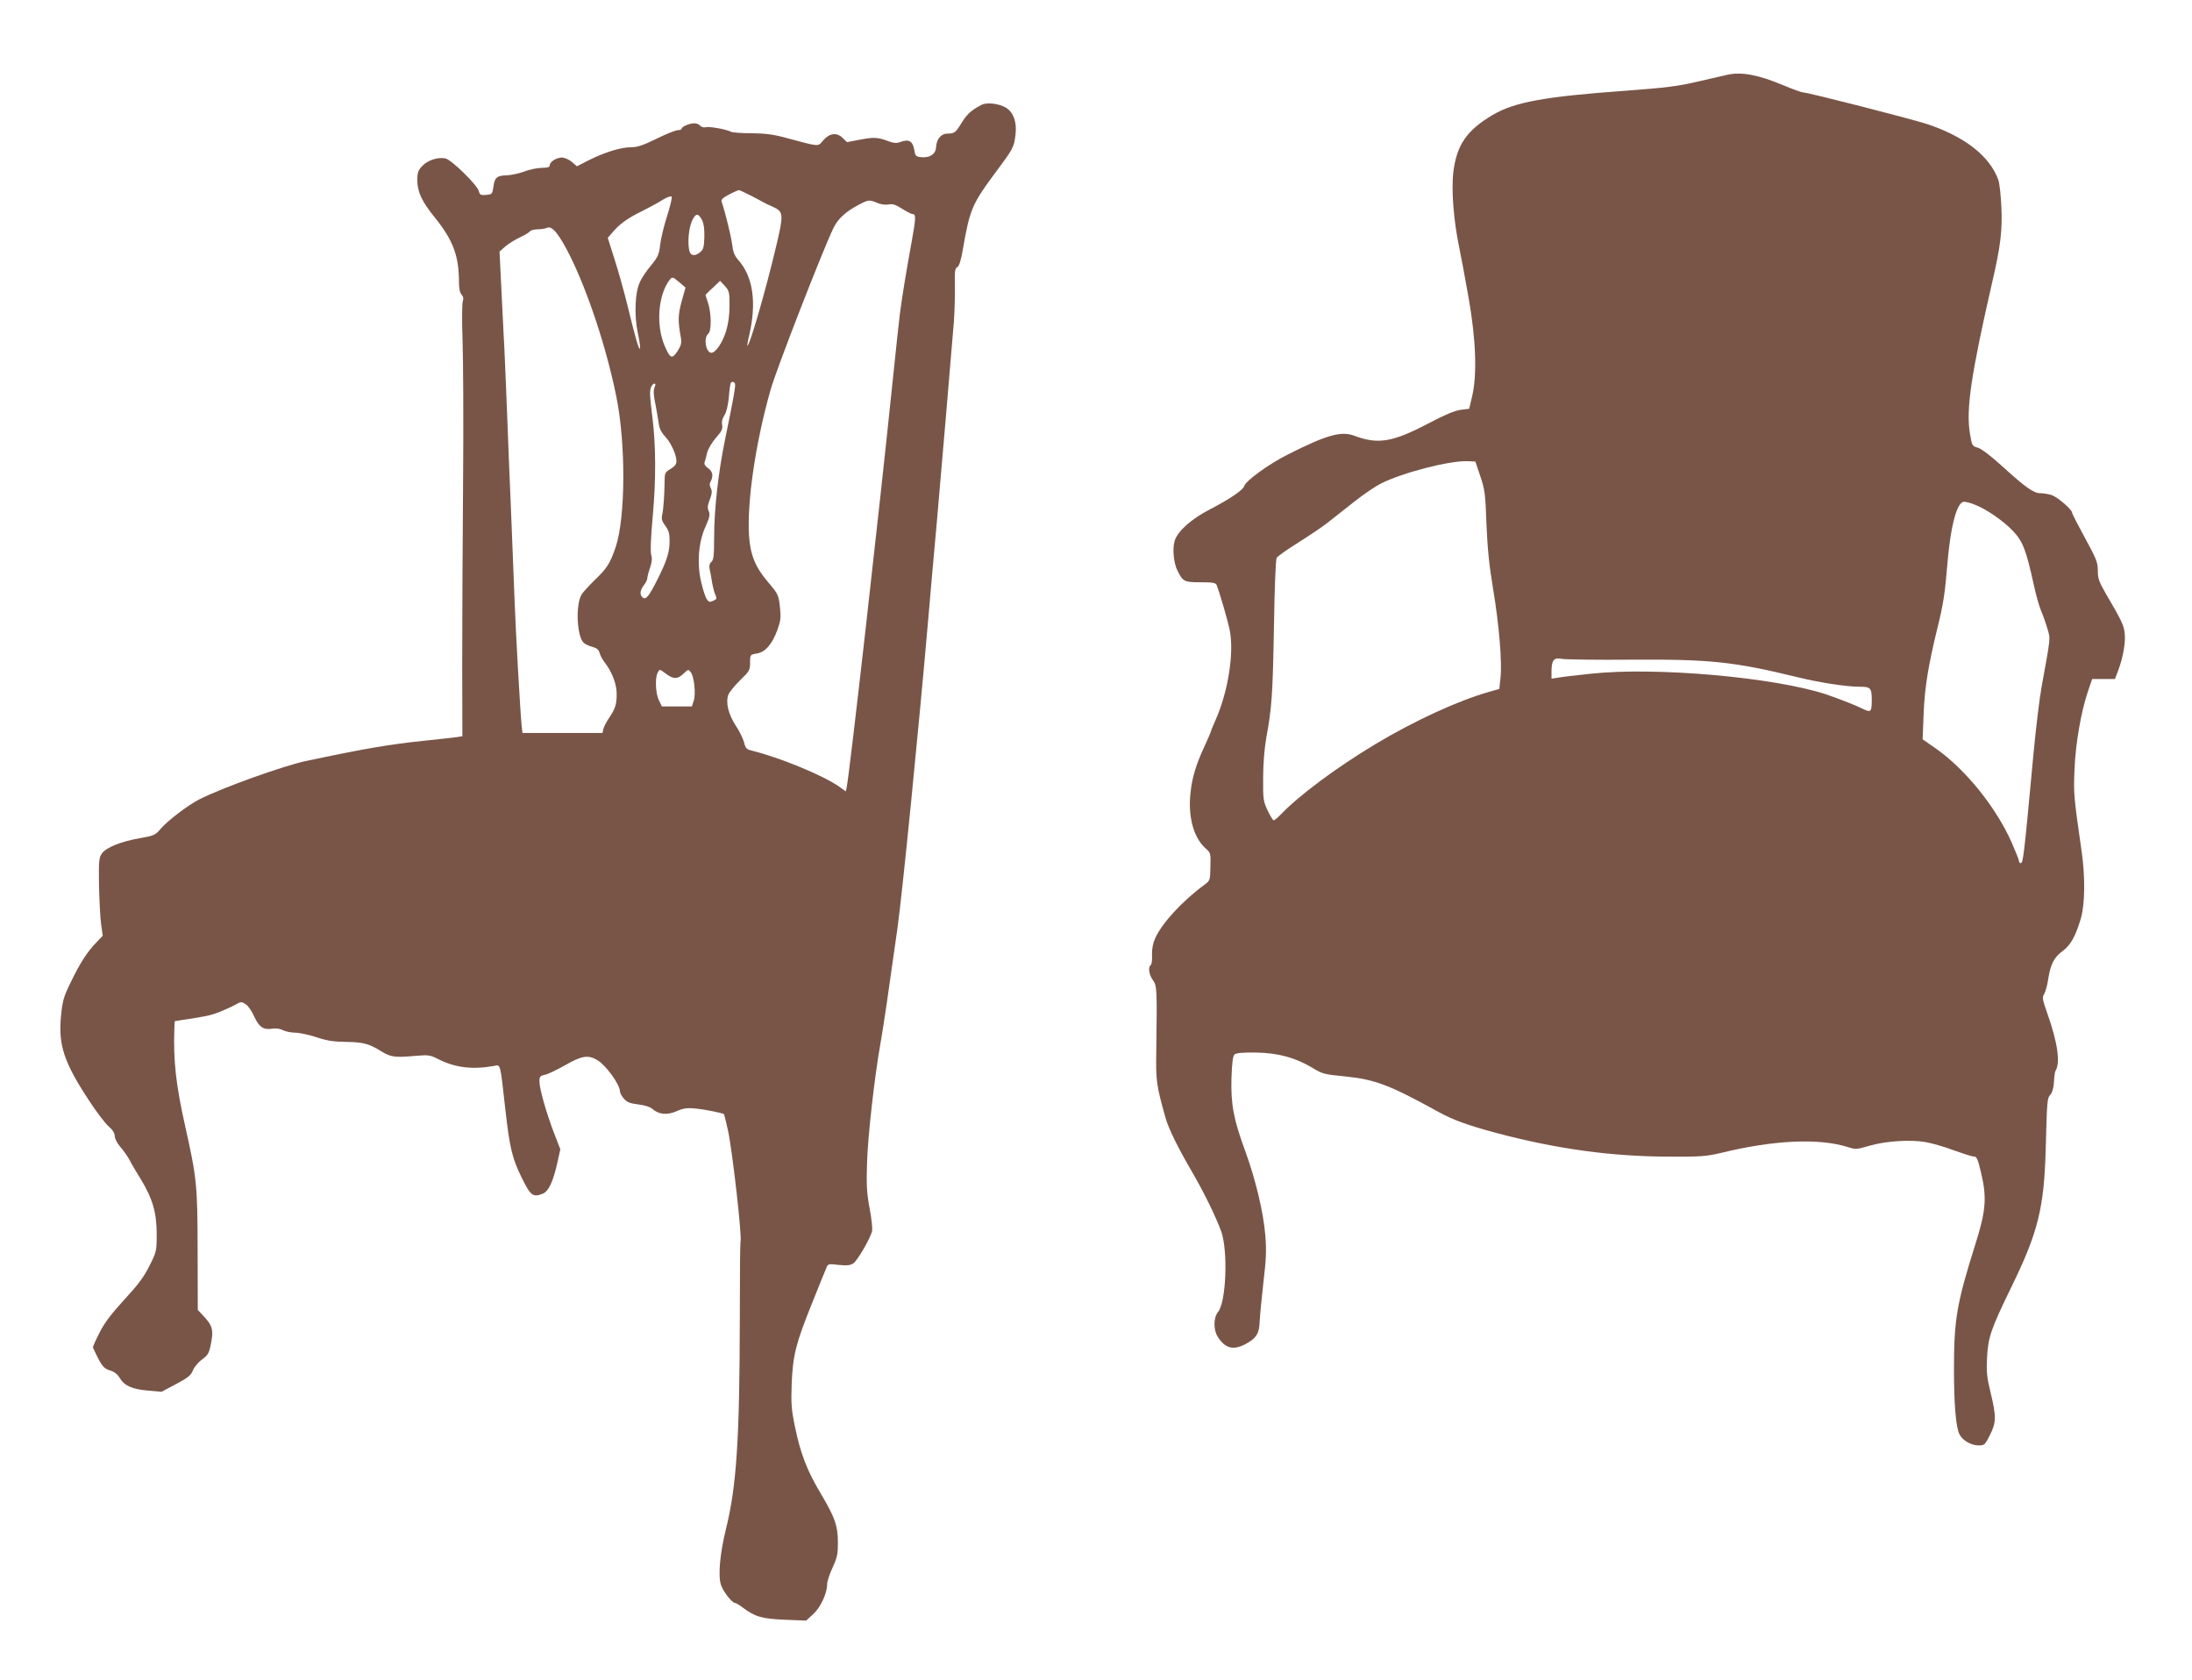
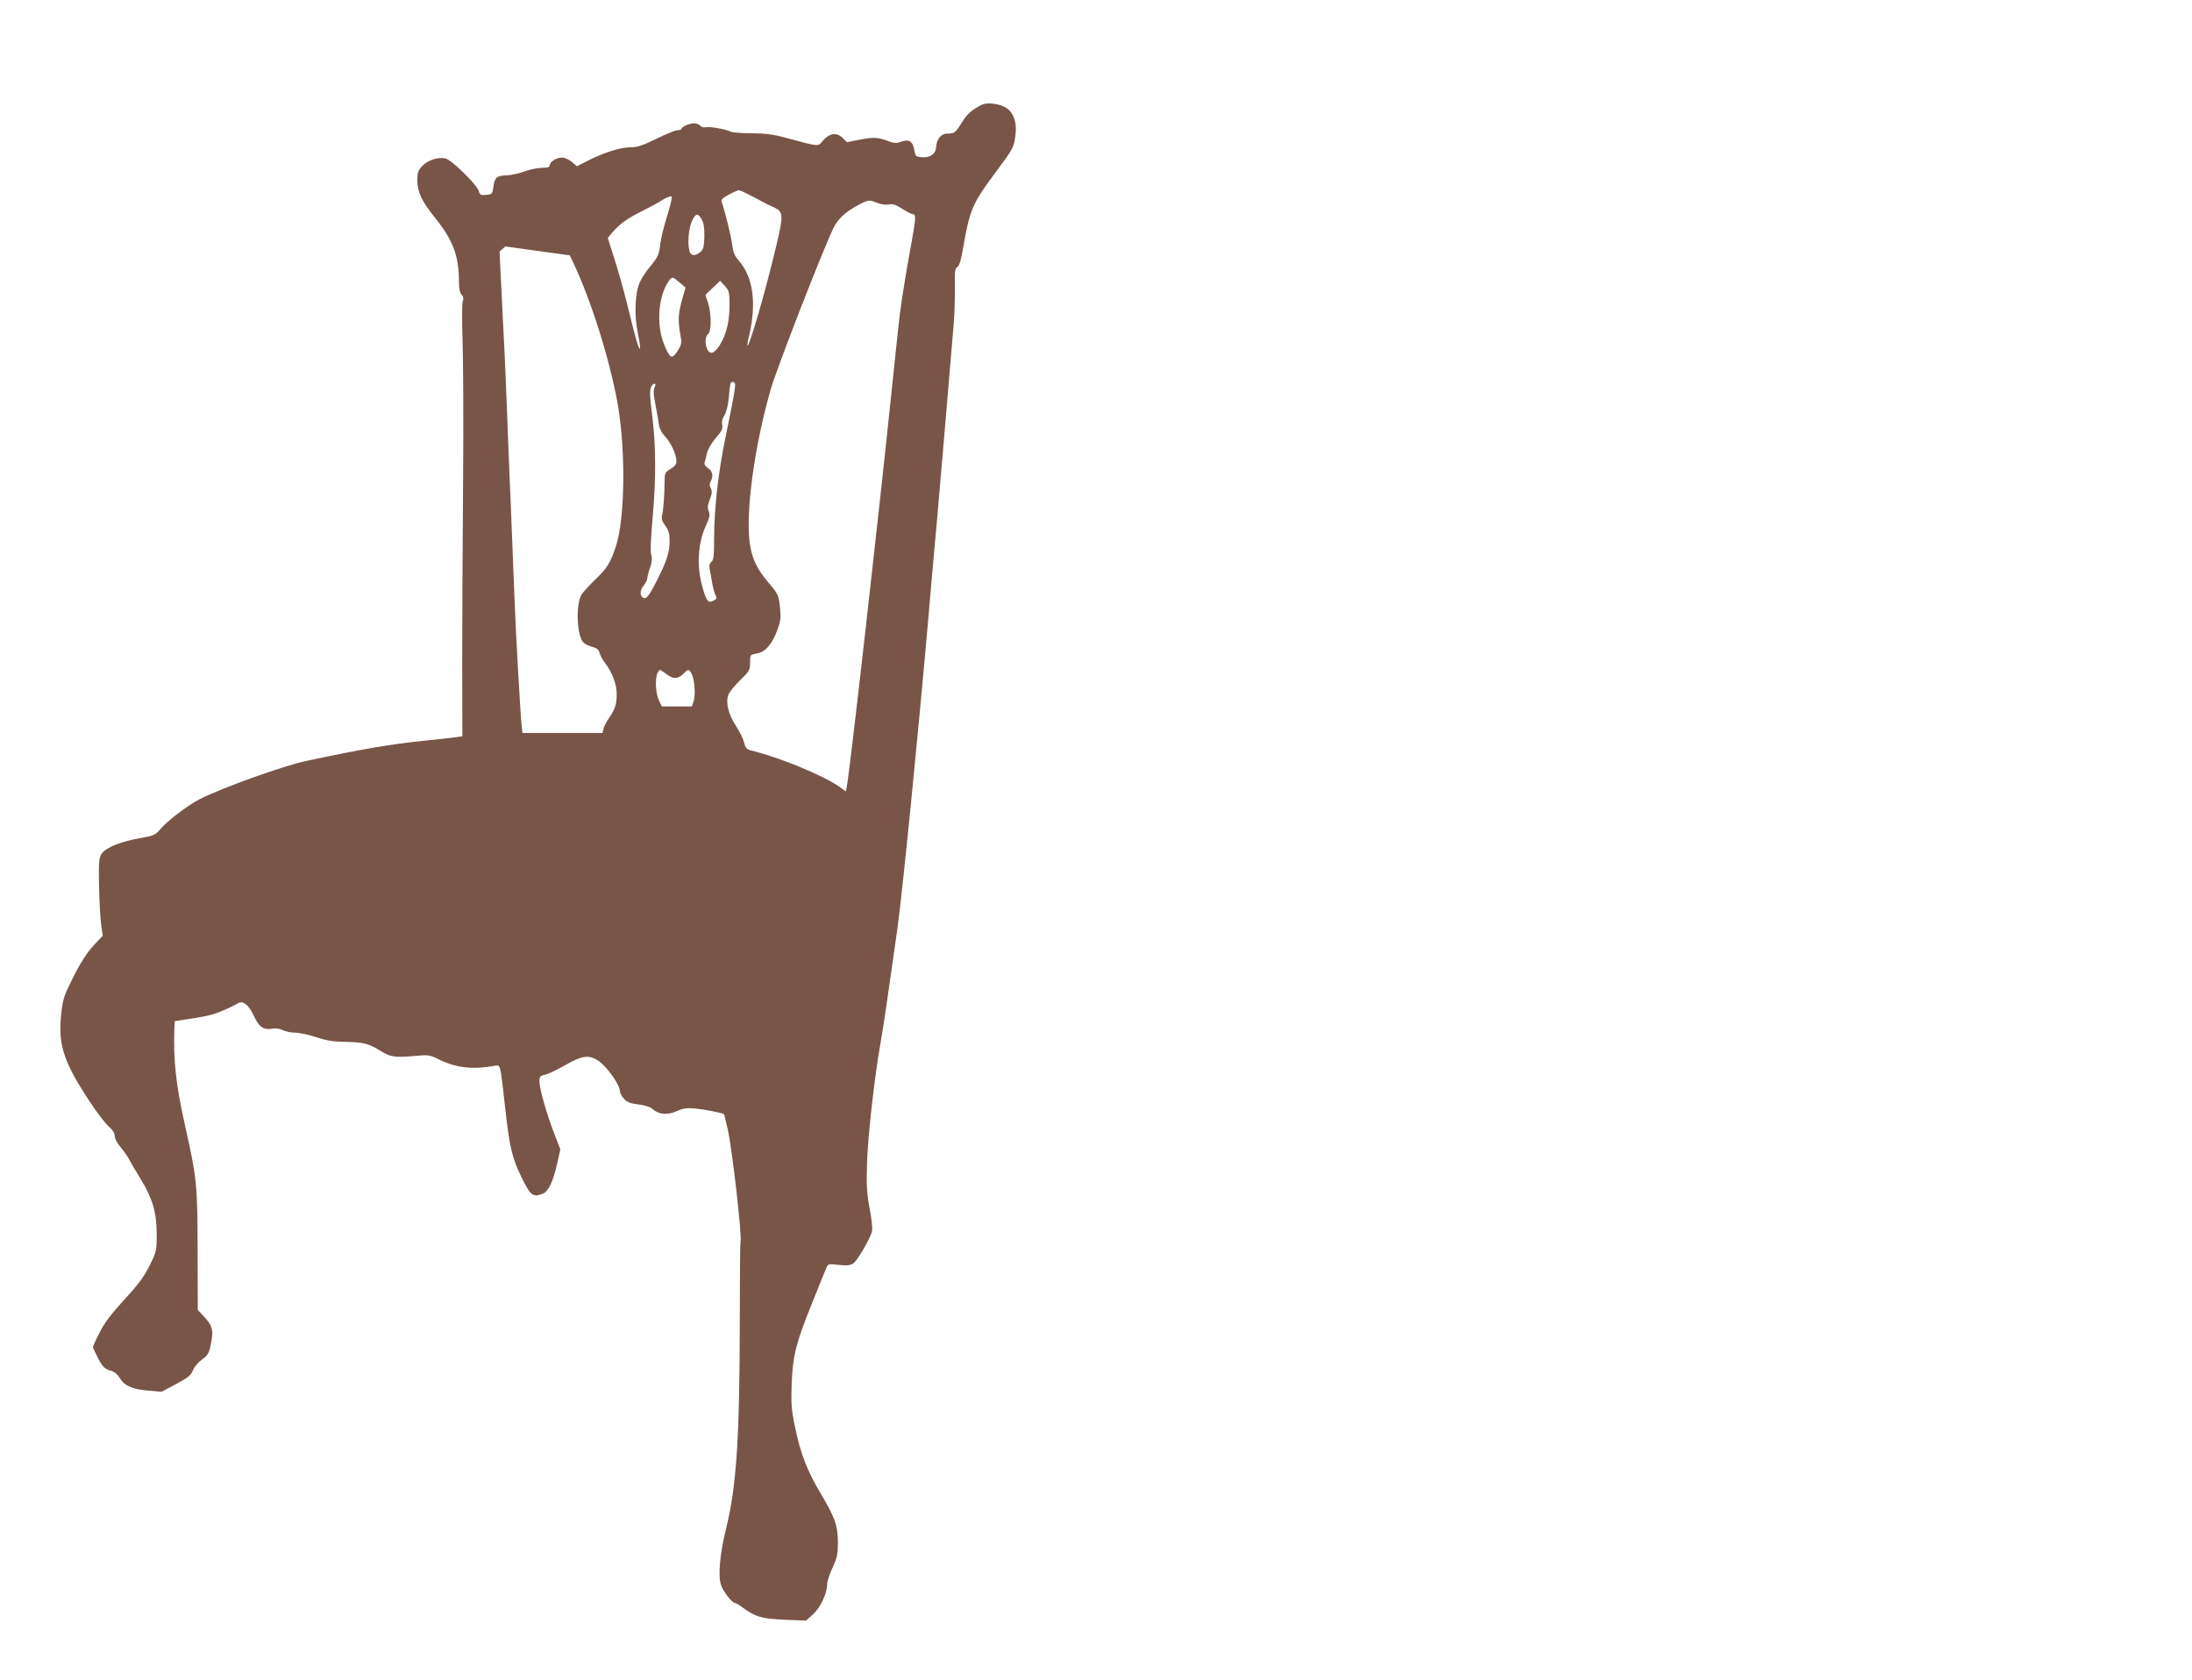
<svg xmlns="http://www.w3.org/2000/svg" version="1.0" width="1280pt" height="981pt" viewBox="0 0 1280 981" preserveAspectRatio="xMidYMid meet">
  <g transform="translate(0,981) scale(0.1,-0.1)" fill="#795548" stroke="none">
-     <path d="M10085 9373 c-11 -2 -85 -20 -165 -38 -123 -29 -189 -37 -430 -55 -471 -34 -647 -66 -775 -142 -150 -89 -208 -174 -228 -330 -13 -103 1 -284 33 -438 11 -52 36 -187 56 -300 43 -244 50 -450 20 -576 l-17 -71 -49 -6 c-34 -4 -93 -29 -194 -82 -204 -107 -290 -121 -426 -70 -79 30 -162 6 -394 -111 -110 -56 -241 -151 -251 -183 -7 -23 -85 -76 -203 -137 -106 -55 -184 -125 -202 -180 -15 -44 -7 -132 16 -177 32 -63 39 -67 134 -67 74 0 89 -3 95 -17 18 -47 65 -208 76 -263 26 -132 -9 -356 -81 -520 -17 -38 -30 -71 -30 -73 0 -3 -16 -41 -36 -84 -50 -107 -73 -184 -82 -271 -16 -140 18 -263 87 -325 31 -27 31 -29 29 -108 -1 -80 -2 -81 -37 -107 -128 -94 -248 -225 -286 -312 -13 -29 -19 -62 -18 -97 2 -28 -2 -55 -7 -58 -17 -11 -11 -56 12 -88 24 -34 25 -47 20 -417 -3 -171 1 -198 53 -384 18 -66 75 -181 160 -326 67 -116 134 -253 166 -340 41 -115 29 -416 -19 -472 -26 -31 -27 -102 -2 -142 42 -68 89 -82 158 -47 68 35 86 63 88 139 2 37 12 139 22 227 15 127 18 182 11 268 -11 138 -56 326 -118 497 -68 185 -84 271 -80 425 3 85 8 128 17 137 9 9 45 13 125 12 131 -2 232 -30 332 -90 55 -34 69 -38 185 -49 180 -18 264 -50 552 -209 84 -46 170 -77 333 -121 359 -95 674 -138 1015 -139 181 -1 216 2 300 22 307 75 568 87 737 35 50 -16 55 -15 127 6 95 28 240 38 331 22 38 -7 112 -28 164 -48 53 -19 105 -36 116 -36 18 0 24 -12 44 -98 34 -145 28 -221 -38 -427 -105 -335 -121 -429 -121 -717 0 -203 11 -334 31 -378 17 -37 68 -67 113 -67 34 0 37 3 66 60 37 74 38 108 4 248 -22 90 -25 122 -21 202 6 121 23 170 140 410 159 325 194 467 203 819 8 287 8 287 28 310 10 11 18 39 20 73 1 30 5 59 9 65 29 47 13 163 -47 333 -30 85 -32 97 -19 116 7 12 18 50 23 85 14 89 34 129 85 166 47 35 75 86 106 190 24 83 26 240 5 388 -47 328 -48 339 -42 482 6 153 38 336 79 458 l24 70 67 0 66 0 19 50 c29 77 44 164 38 218 -6 48 -18 73 -111 232 -39 68 -46 87 -46 133 0 48 -8 68 -75 191 -41 75 -75 141 -75 147 0 18 -84 91 -119 103 -19 6 -48 11 -66 11 -40 0 -86 33 -226 160 -64 58 -119 100 -140 106 -33 9 -34 12 -46 84 -23 142 7 343 131 885 48 206 59 298 53 434 -3 69 -11 142 -18 161 -51 139 -194 251 -414 325 -91 30 -697 185 -724 185 -10 0 -65 20 -122 44 -143 60 -242 78 -324 59z m-1441 -2343 c26 -78 30 -101 36 -280 6 -144 16 -243 39 -380 35 -210 53 -425 43 -519 l-7 -64 -60 -17 c-182 -52 -435 -168 -665 -306 -226 -136 -446 -299 -554 -413 -17 -17 -34 -31 -38 -31 -5 0 -21 26 -36 58 -25 53 -27 65 -26 192 0 81 8 173 18 230 33 178 38 256 45 645 4 240 10 397 16 408 6 9 62 49 125 88 63 40 140 91 170 115 30 24 100 79 155 122 55 44 127 93 160 109 127 64 400 134 505 130 l45 -2 29 -85z m2888 -167 c66 -25 169 -96 224 -155 56 -59 76 -112 119 -308 12 -58 32 -127 43 -155 12 -27 29 -76 38 -107 18 -62 20 -38 -35 -343 -11 -60 -32 -231 -46 -380 -58 -624 -61 -645 -76 -645 -5 0 -9 5 -9 11 0 7 -19 55 -42 107 -90 205 -268 427 -442 550 l-79 55 6 151 c6 152 27 281 81 501 34 138 43 199 56 354 19 239 57 381 99 381 11 0 40 -7 63 -17z m-2007 -905 c460 3 602 -12 970 -102 130 -32 287 -56 363 -56 66 0 72 -6 72 -82 0 -64 -6 -70 -50 -48 -39 20 -142 60 -215 85 -302 100 -997 162 -1375 121 -85 -9 -172 -19 -192 -23 l-38 -6 0 42 c0 66 14 83 58 74 20 -4 204 -7 407 -5z" />
-     <path d="M5730 9197 c-58 -31 -81 -51 -112 -100 -39 -63 -44 -67 -85 -67 -38 0 -64 -32 -67 -80 -2 -39 -35 -62 -83 -58 -35 3 -38 6 -44 42 -9 53 -32 66 -84 46 -18 -7 -36 -6 -63 4 -65 25 -89 26 -168 11 l-78 -15 -27 26 c-35 33 -77 26 -114 -18 -30 -35 -17 -36 -215 17 -72 20 -120 26 -200 27 -57 0 -111 4 -120 8 -28 15 -128 33 -149 27 -11 -3 -25 1 -32 9 -6 8 -22 14 -35 14 -28 0 -74 -20 -74 -32 0 -4 -10 -8 -22 -8 -12 0 -68 -22 -124 -50 -80 -39 -112 -50 -151 -50 -59 0 -151 -29 -246 -76 l-68 -35 -30 26 c-17 14 -43 25 -58 25 -32 0 -71 -25 -71 -46 0 -10 -13 -14 -47 -14 -27 -1 -73 -10 -103 -22 -30 -11 -76 -21 -102 -22 -57 -1 -70 -13 -77 -68 -6 -41 -8 -43 -42 -46 -32 -3 -37 0 -43 22 -9 36 -159 183 -195 191 -43 9 -103 -10 -135 -44 -24 -25 -29 -38 -29 -83 0 -69 26 -124 102 -218 106 -131 141 -224 141 -375 0 -38 5 -64 15 -75 11 -12 13 -24 7 -41 -4 -13 -5 -114 -1 -224 4 -110 6 -490 3 -845 -3 -355 -5 -830 -5 -1057 l1 -412 -32 -5 c-18 -3 -103 -12 -188 -21 -203 -21 -345 -45 -695 -119 -133 -29 -478 -152 -620 -223 -65 -33 -187 -125 -228 -174 -30 -35 -38 -39 -118 -53 -110 -19 -196 -53 -223 -88 -18 -26 -20 -41 -18 -184 2 -87 7 -189 12 -227 l10 -71 -38 -40 c-55 -57 -95 -120 -149 -232 -42 -85 -48 -108 -57 -199 -16 -169 18 -271 169 -499 40 -61 89 -125 109 -143 24 -20 36 -40 36 -57 0 -14 14 -41 31 -61 17 -19 41 -53 53 -74 11 -22 42 -75 69 -118 68 -112 92 -194 92 -319 0 -98 -1 -103 -42 -185 -33 -66 -66 -110 -148 -199 -78 -85 -116 -136 -145 -194 -22 -43 -39 -81 -37 -85 49 -106 60 -121 98 -133 26 -7 45 -22 58 -44 27 -46 73 -66 165 -74 l79 -7 85 45 c71 38 87 51 99 81 8 20 32 48 53 63 31 22 40 35 49 78 20 93 14 118 -43 178 l-31 33 -1 352 c-1 378 -4 415 -74 727 -53 238 -68 376 -62 561 l2 46 43 7 c137 20 167 27 217 46 30 12 72 31 92 42 35 20 38 20 63 4 14 -9 36 -41 49 -71 28 -61 54 -80 104 -72 21 4 45 1 63 -8 15 -8 48 -15 72 -15 25 0 80 -12 123 -26 62 -21 100 -27 179 -28 99 -2 129 -10 205 -57 53 -32 76 -35 202 -24 69 6 81 4 126 -19 101 -51 201 -63 328 -40 38 7 34 20 64 -246 26 -233 40 -292 98 -410 51 -103 65 -113 122 -90 34 14 60 71 85 182 l17 77 -36 93 c-46 120 -86 261 -86 303 0 28 4 33 31 39 18 3 71 29 119 56 98 56 135 62 189 29 51 -31 130 -141 131 -181 0 -9 10 -29 23 -43 18 -21 35 -28 84 -34 36 -4 70 -15 81 -25 38 -34 86 -39 142 -15 41 18 62 21 113 16 49 -5 149 -24 165 -33 1 0 11 -43 23 -95 26 -119 84 -632 73 -650 -2 -4 -4 -206 -4 -450 -1 -701 -19 -977 -80 -1224 -36 -145 -48 -276 -30 -329 12 -39 65 -106 82 -106 5 0 24 -11 41 -24 76 -57 114 -68 247 -74 l127 -5 41 37 c43 39 82 122 82 175 0 16 14 60 32 98 27 59 31 78 31 148 -1 98 -17 143 -101 285 -79 132 -118 234 -149 385 -22 105 -24 137 -20 255 7 167 24 235 118 468 39 97 76 190 83 205 11 28 12 28 73 21 48 -5 68 -3 86 9 23 15 95 138 109 186 4 13 -2 73 -14 135 -17 92 -19 137 -15 266 5 161 44 504 78 695 18 101 47 299 99 670 30 214 124 1162 180 1805 11 129 33 384 50 565 27 310 81 940 100 1175 4 58 7 151 6 208 -2 87 0 105 14 112 11 6 22 40 34 112 39 225 54 259 187 438 106 142 110 149 119 224 9 72 -12 131 -57 158 -41 24 -113 32 -143 15z m-1356 -524 c28 -14 62 -32 76 -40 14 -8 44 -23 68 -33 57 -26 58 -45 15 -225 -61 -259 -158 -594 -169 -583 -1 2 3 29 11 60 44 192 23 342 -64 440 -22 25 -31 48 -36 93 -7 50 -38 178 -61 247 -5 12 7 23 43 42 26 14 52 25 57 26 4 0 31 -12 60 -27z m-478 -123 c-19 -58 -37 -134 -41 -169 -6 -56 -13 -71 -51 -118 -71 -87 -87 -126 -92 -227 -3 -62 1 -114 13 -173 10 -46 15 -86 12 -89 -7 -7 -28 68 -73 253 -20 82 -54 203 -76 271 l-39 123 24 28 c42 51 90 86 172 126 44 22 100 52 124 68 25 15 48 24 53 19 4 -4 -8 -55 -26 -112z m1227 75 c21 -9 48 -12 66 -9 24 5 41 -1 79 -25 27 -17 54 -31 60 -31 22 0 21 -21 -7 -176 -26 -141 -52 -298 -66 -404 -3 -19 -23 -208 -45 -420 -75 -729 -250 -2277 -266 -2348 l-5 -23 -42 30 c-97 66 -342 167 -507 208 -30 7 -37 14 -45 48 -6 22 -27 66 -48 97 -45 69 -61 139 -43 183 7 16 38 54 69 84 53 51 57 58 57 102 0 46 0 46 39 53 50 8 90 54 121 139 18 50 21 71 15 126 -8 78 -11 82 -70 152 -74 87 -103 157 -111 269 -13 199 38 545 126 855 34 119 295 791 366 942 27 55 69 95 148 137 57 30 62 31 109 11z m-1023 -101 c10 -19 14 -53 13 -99 -2 -58 -6 -73 -24 -87 -29 -25 -55 -23 -63 5 -12 46 -5 132 14 175 22 49 37 50 60 6z m-773 -205 c105 -210 215 -541 272 -825 56 -275 54 -707 -4 -879 -31 -91 -50 -123 -115 -185 -37 -36 -74 -76 -83 -90 -37 -59 -29 -247 12 -284 9 -8 31 -18 50 -23 25 -7 37 -16 42 -35 4 -15 18 -42 33 -60 42 -56 68 -126 67 -183 0 -59 -9 -85 -45 -138 -14 -21 -29 -49 -32 -62 l-6 -25 -233 0 -234 0 -5 43 c-7 65 -35 554 -41 727 -3 85 -12 313 -20 505 -8 193 -20 472 -25 620 -6 149 -14 351 -20 450 -5 99 -12 244 -16 323 l-7 143 34 30 c19 16 57 40 85 53 28 13 55 29 58 35 4 6 24 11 44 12 20 0 46 4 57 9 29 13 69 -36 132 -161z m642 -159 l34 -29 -23 -82 c-21 -80 -22 -112 -4 -212 5 -31 1 -45 -20 -78 -32 -48 -43 -43 -75 32 -52 121 -38 300 31 387 14 17 18 15 57 -18z m291 -134 c0 -56 -7 -106 -20 -149 -21 -68 -61 -127 -86 -127 -32 0 -47 87 -19 110 10 9 15 32 15 75 0 34 -7 82 -15 105 -8 23 -15 44 -15 47 0 2 19 22 43 43 l42 40 28 -30 c25 -28 27 -37 27 -114z m32 -457 c4 -13 -8 -83 -56 -315 -42 -204 -66 -417 -66 -587 0 -102 -3 -127 -16 -138 -11 -9 -14 -22 -10 -43 4 -17 11 -54 15 -82 5 -28 14 -60 20 -71 8 -17 6 -22 -14 -31 -21 -10 -27 -8 -39 11 -7 12 -22 55 -31 96 -26 108 -17 234 24 324 25 56 28 72 20 91 -9 19 -8 34 6 69 13 35 14 49 6 66 -8 15 -9 27 -1 40 17 32 11 60 -15 77 -15 10 -24 23 -21 33 3 9 10 34 15 57 6 23 29 62 52 88 34 38 40 52 36 75 -4 18 1 37 13 56 12 18 21 57 26 104 3 42 8 79 11 84 6 11 21 9 25 -4z m-468 -16 c-10 -23 -9 -45 6 -118 6 -33 14 -78 17 -100 3 -26 16 -52 38 -75 34 -37 65 -105 65 -144 0 -17 -11 -30 -34 -44 -32 -19 -35 -25 -35 -69 -1 -86 -7 -167 -14 -198 -6 -24 -2 -38 18 -65 20 -27 25 -46 25 -89 0 -65 -15 -113 -71 -225 -50 -99 -67 -120 -86 -105 -19 16 -16 42 7 72 11 14 20 32 20 41 0 8 7 36 16 61 11 32 13 55 7 73 -6 17 -3 102 9 232 19 210 18 410 -2 570 -16 128 -17 154 -9 178 5 12 14 22 20 22 7 0 8 -7 3 -17z m66 -1678 c43 -32 67 -32 102 2 27 26 28 26 42 7 20 -27 30 -126 17 -166 l-11 -33 -87 0 -88 0 -17 35 c-20 39 -24 130 -8 161 13 23 9 24 50 -6z" />
+     <path d="M5730 9197 c-58 -31 -81 -51 -112 -100 -39 -63 -44 -67 -85 -67 -38 0 -64 -32 -67 -80 -2 -39 -35 -62 -83 -58 -35 3 -38 6 -44 42 -9 53 -32 66 -84 46 -18 -7 -36 -6 -63 4 -65 25 -89 26 -168 11 l-78 -15 -27 26 c-35 33 -77 26 -114 -18 -30 -35 -17 -36 -215 17 -72 20 -120 26 -200 27 -57 0 -111 4 -120 8 -28 15 -128 33 -149 27 -11 -3 -25 1 -32 9 -6 8 -22 14 -35 14 -28 0 -74 -20 -74 -32 0 -4 -10 -8 -22 -8 -12 0 -68 -22 -124 -50 -80 -39 -112 -50 -151 -50 -59 0 -151 -29 -246 -76 l-68 -35 -30 26 c-17 14 -43 25 -58 25 -32 0 -71 -25 -71 -46 0 -10 -13 -14 -47 -14 -27 -1 -73 -10 -103 -22 -30 -11 -76 -21 -102 -22 -57 -1 -70 -13 -77 -68 -6 -41 -8 -43 -42 -46 -32 -3 -37 0 -43 22 -9 36 -159 183 -195 191 -43 9 -103 -10 -135 -44 -24 -25 -29 -38 -29 -83 0 -69 26 -124 102 -218 106 -131 141 -224 141 -375 0 -38 5 -64 15 -75 11 -12 13 -24 7 -41 -4 -13 -5 -114 -1 -224 4 -110 6 -490 3 -845 -3 -355 -5 -830 -5 -1057 l1 -412 -32 -5 c-18 -3 -103 -12 -188 -21 -203 -21 -345 -45 -695 -119 -133 -29 -478 -152 -620 -223 -65 -33 -187 -125 -228 -174 -30 -35 -38 -39 -118 -53 -110 -19 -196 -53 -223 -88 -18 -26 -20 -41 -18 -184 2 -87 7 -189 12 -227 l10 -71 -38 -40 c-55 -57 -95 -120 -149 -232 -42 -85 -48 -108 -57 -199 -16 -169 18 -271 169 -499 40 -61 89 -125 109 -143 24 -20 36 -40 36 -57 0 -14 14 -41 31 -61 17 -19 41 -53 53 -74 11 -22 42 -75 69 -118 68 -112 92 -194 92 -319 0 -98 -1 -103 -42 -185 -33 -66 -66 -110 -148 -199 -78 -85 -116 -136 -145 -194 -22 -43 -39 -81 -37 -85 49 -106 60 -121 98 -133 26 -7 45 -22 58 -44 27 -46 73 -66 165 -74 l79 -7 85 45 c71 38 87 51 99 81 8 20 32 48 53 63 31 22 40 35 49 78 20 93 14 118 -43 178 l-31 33 -1 352 c-1 378 -4 415 -74 727 -53 238 -68 376 -62 561 l2 46 43 7 c137 20 167 27 217 46 30 12 72 31 92 42 35 20 38 20 63 4 14 -9 36 -41 49 -71 28 -61 54 -80 104 -72 21 4 45 1 63 -8 15 -8 48 -15 72 -15 25 0 80 -12 123 -26 62 -21 100 -27 179 -28 99 -2 129 -10 205 -57 53 -32 76 -35 202 -24 69 6 81 4 126 -19 101 -51 201 -63 328 -40 38 7 34 20 64 -246 26 -233 40 -292 98 -410 51 -103 65 -113 122 -90 34 14 60 71 85 182 l17 77 -36 93 c-46 120 -86 261 -86 303 0 28 4 33 31 39 18 3 71 29 119 56 98 56 135 62 189 29 51 -31 130 -141 131 -181 0 -9 10 -29 23 -43 18 -21 35 -28 84 -34 36 -4 70 -15 81 -25 38 -34 86 -39 142 -15 41 18 62 21 113 16 49 -5 149 -24 165 -33 1 0 11 -43 23 -95 26 -119 84 -632 73 -650 -2 -4 -4 -206 -4 -450 -1 -701 -19 -977 -80 -1224 -36 -145 -48 -276 -30 -329 12 -39 65 -106 82 -106 5 0 24 -11 41 -24 76 -57 114 -68 247 -74 l127 -5 41 37 c43 39 82 122 82 175 0 16 14 60 32 98 27 59 31 78 31 148 -1 98 -17 143 -101 285 -79 132 -118 234 -149 385 -22 105 -24 137 -20 255 7 167 24 235 118 468 39 97 76 190 83 205 11 28 12 28 73 21 48 -5 68 -3 86 9 23 15 95 138 109 186 4 13 -2 73 -14 135 -17 92 -19 137 -15 266 5 161 44 504 78 695 18 101 47 299 99 670 30 214 124 1162 180 1805 11 129 33 384 50 565 27 310 81 940 100 1175 4 58 7 151 6 208 -2 87 0 105 14 112 11 6 22 40 34 112 39 225 54 259 187 438 106 142 110 149 119 224 9 72 -12 131 -57 158 -41 24 -113 32 -143 15z m-1356 -524 c28 -14 62 -32 76 -40 14 -8 44 -23 68 -33 57 -26 58 -45 15 -225 -61 -259 -158 -594 -169 -583 -1 2 3 29 11 60 44 192 23 342 -64 440 -22 25 -31 48 -36 93 -7 50 -38 178 -61 247 -5 12 7 23 43 42 26 14 52 25 57 26 4 0 31 -12 60 -27z m-478 -123 c-19 -58 -37 -134 -41 -169 -6 -56 -13 -71 -51 -118 -71 -87 -87 -126 -92 -227 -3 -62 1 -114 13 -173 10 -46 15 -86 12 -89 -7 -7 -28 68 -73 253 -20 82 -54 203 -76 271 l-39 123 24 28 c42 51 90 86 172 126 44 22 100 52 124 68 25 15 48 24 53 19 4 -4 -8 -55 -26 -112z m1227 75 c21 -9 48 -12 66 -9 24 5 41 -1 79 -25 27 -17 54 -31 60 -31 22 0 21 -21 -7 -176 -26 -141 -52 -298 -66 -404 -3 -19 -23 -208 -45 -420 -75 -729 -250 -2277 -266 -2348 l-5 -23 -42 30 c-97 66 -342 167 -507 208 -30 7 -37 14 -45 48 -6 22 -27 66 -48 97 -45 69 -61 139 -43 183 7 16 38 54 69 84 53 51 57 58 57 102 0 46 0 46 39 53 50 8 90 54 121 139 18 50 21 71 15 126 -8 78 -11 82 -70 152 -74 87 -103 157 -111 269 -13 199 38 545 126 855 34 119 295 791 366 942 27 55 69 95 148 137 57 30 62 31 109 11z m-1023 -101 c10 -19 14 -53 13 -99 -2 -58 -6 -73 -24 -87 -29 -25 -55 -23 -63 5 -12 46 -5 132 14 175 22 49 37 50 60 6z m-773 -205 c105 -210 215 -541 272 -825 56 -275 54 -707 -4 -879 -31 -91 -50 -123 -115 -185 -37 -36 -74 -76 -83 -90 -37 -59 -29 -247 12 -284 9 -8 31 -18 50 -23 25 -7 37 -16 42 -35 4 -15 18 -42 33 -60 42 -56 68 -126 67 -183 0 -59 -9 -85 -45 -138 -14 -21 -29 -49 -32 -62 l-6 -25 -233 0 -234 0 -5 43 c-7 65 -35 554 -41 727 -3 85 -12 313 -20 505 -8 193 -20 472 -25 620 -6 149 -14 351 -20 450 -5 99 -12 244 -16 323 l-7 143 34 30 z m642 -159 l34 -29 -23 -82 c-21 -80 -22 -112 -4 -212 5 -31 1 -45 -20 -78 -32 -48 -43 -43 -75 32 -52 121 -38 300 31 387 14 17 18 15 57 -18z m291 -134 c0 -56 -7 -106 -20 -149 -21 -68 -61 -127 -86 -127 -32 0 -47 87 -19 110 10 9 15 32 15 75 0 34 -7 82 -15 105 -8 23 -15 44 -15 47 0 2 19 22 43 43 l42 40 28 -30 c25 -28 27 -37 27 -114z m32 -457 c4 -13 -8 -83 -56 -315 -42 -204 -66 -417 -66 -587 0 -102 -3 -127 -16 -138 -11 -9 -14 -22 -10 -43 4 -17 11 -54 15 -82 5 -28 14 -60 20 -71 8 -17 6 -22 -14 -31 -21 -10 -27 -8 -39 11 -7 12 -22 55 -31 96 -26 108 -17 234 24 324 25 56 28 72 20 91 -9 19 -8 34 6 69 13 35 14 49 6 66 -8 15 -9 27 -1 40 17 32 11 60 -15 77 -15 10 -24 23 -21 33 3 9 10 34 15 57 6 23 29 62 52 88 34 38 40 52 36 75 -4 18 1 37 13 56 12 18 21 57 26 104 3 42 8 79 11 84 6 11 21 9 25 -4z m-468 -16 c-10 -23 -9 -45 6 -118 6 -33 14 -78 17 -100 3 -26 16 -52 38 -75 34 -37 65 -105 65 -144 0 -17 -11 -30 -34 -44 -32 -19 -35 -25 -35 -69 -1 -86 -7 -167 -14 -198 -6 -24 -2 -38 18 -65 20 -27 25 -46 25 -89 0 -65 -15 -113 -71 -225 -50 -99 -67 -120 -86 -105 -19 16 -16 42 7 72 11 14 20 32 20 41 0 8 7 36 16 61 11 32 13 55 7 73 -6 17 -3 102 9 232 19 210 18 410 -2 570 -16 128 -17 154 -9 178 5 12 14 22 20 22 7 0 8 -7 3 -17z m66 -1678 c43 -32 67 -32 102 2 27 26 28 26 42 7 20 -27 30 -126 17 -166 l-11 -33 -87 0 -88 0 -17 35 c-20 39 -24 130 -8 161 13 23 9 24 50 -6z" />
  </g>
</svg>